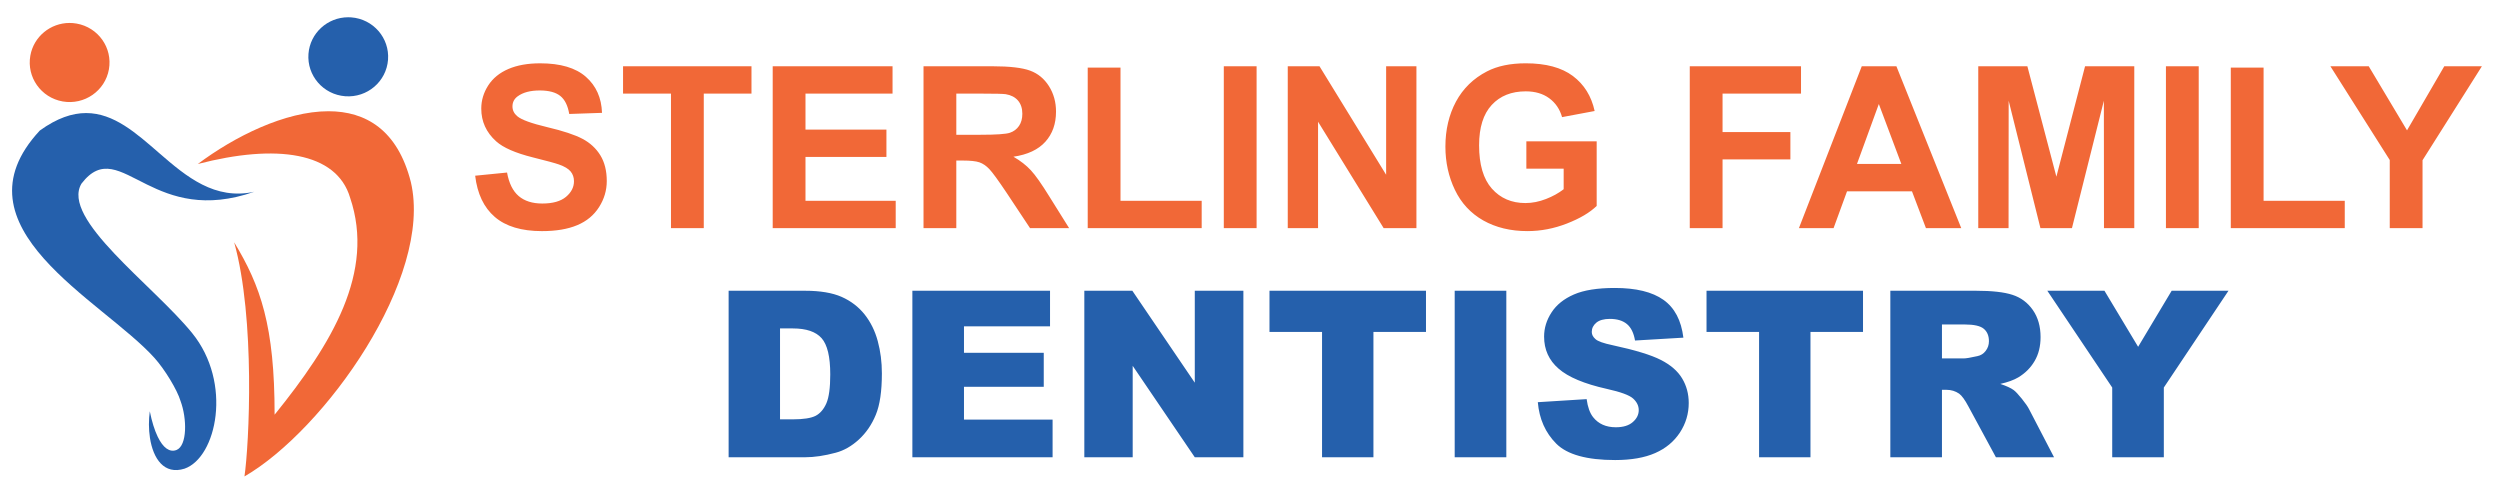
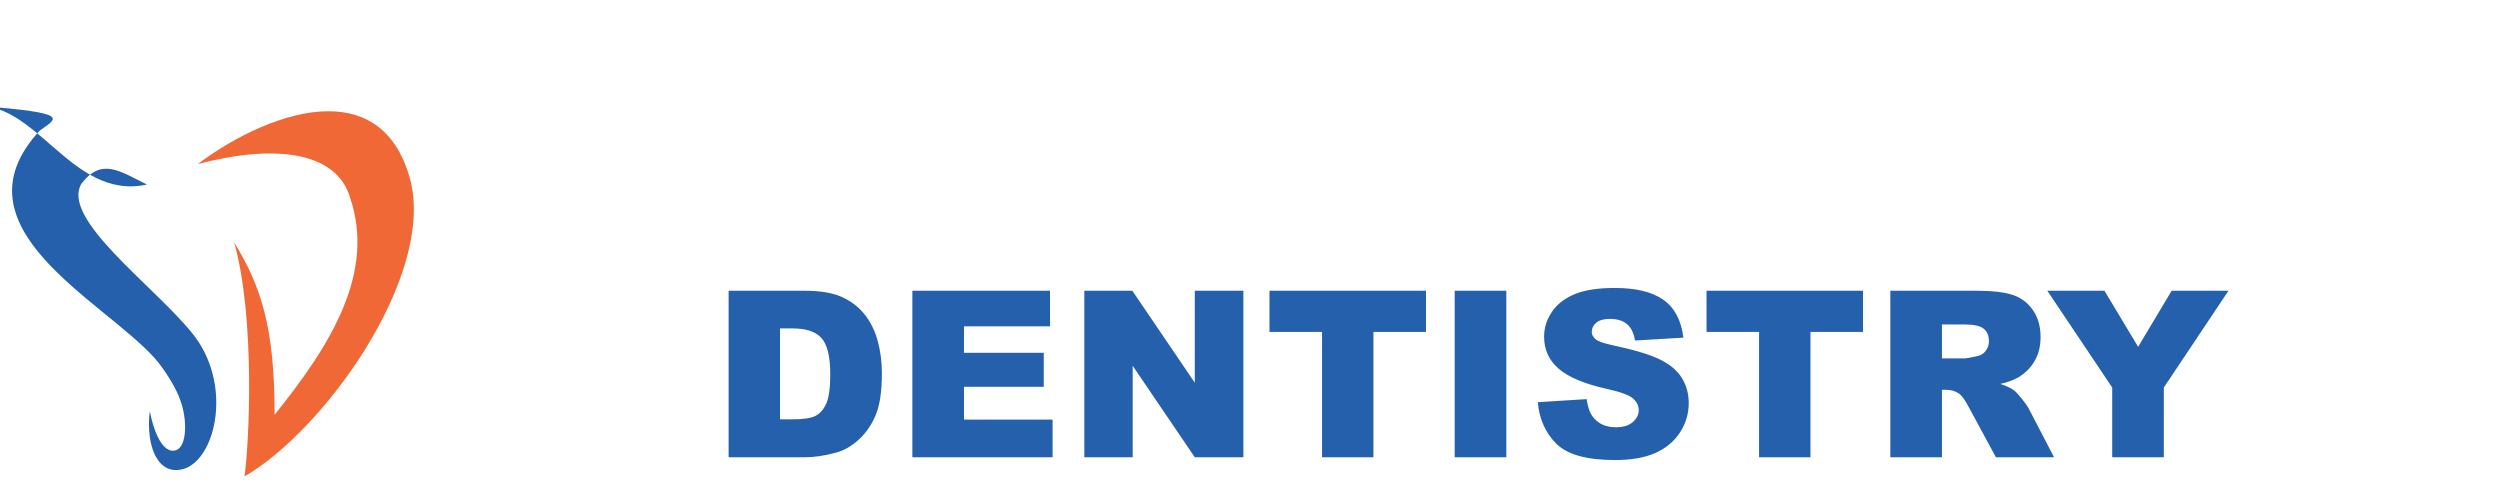
<svg xmlns="http://www.w3.org/2000/svg" version="1.1" id="Layer_1" x="0px" y="0px" width="900px" height="180px" viewBox="0 0 900 180" xml:space="preserve">
-   <path fill="#F16837" d="M391.579,24.341v57.794h41.028v-9.847h-29.225V24.341H391.579z M803.084,24.341v57.794h41.03v-9.847H814.89 V24.341H803.084z M224.296,23.853v9.849h17.257v48.434h11.805V33.702h17.176v-9.849H224.296z M278.173,23.853v58.283h44.282v-9.847 h-32.479V56.494h29.139v-9.85h-29.139V33.702h31.34v-9.849H278.173z M344.271,33.702h9.184c4.764,0,7.624,0.068,8.59,0.203 c1.898,0.314,3.378,1.072,4.423,2.279c1.043,1.222,1.573,2.795,1.573,4.763c0,1.75-0.392,3.216-1.194,4.38 c-0.786,1.168-1.899,1.998-3.296,2.471c-1.41,0.476-4.925,0.719-10.568,0.719h-8.71V33.702z M332.467,23.853v58.283h11.803V57.797 h2.387c2.714,0,4.694,0.218,5.957,0.649c1.249,0.436,2.431,1.251,3.541,2.417c1.125,1.181,3.203,4.028,6.227,8.547l8.439,12.725 h14.069l-7.107-11.368c-2.796-4.533-5.021-7.694-6.677-9.471c-1.639-1.778-3.73-3.406-6.269-4.88 c5.104-0.75,8.93-2.539,11.492-5.389c2.566-2.848,3.839-6.459,3.839-10.841c0-3.446-0.852-6.499-2.55-9.184 c-1.694-2.672-3.946-4.534-6.781-5.574c-2.825-1.046-7.355-1.575-13.583-1.575H332.467z M440.57,82.136h11.805V23.852H440.57V82.136 z M499.006,23.853v39.058l-23.989-39.058h-11.426v58.283H474.5V43.824l23.621,38.312h11.792V23.853H499.006z M608.316,23.853v58.283 h11.804V57.391h24.421v-9.852H620.12V33.702h28.246v-9.849H608.316z M676.38,37.444l8.102,21.574h-15.968L676.38,37.444z M670.235,23.853l-22.629,58.283h12.478l4.849-13.268h23.376l5.031,13.268h12.714l-23.351-58.283H670.235z M750.622,23.853 l-10.324,39.75l-10.445-39.75h-17.68v58.283h10.908l0.038-45.881l11.438,45.881h11.343l11.493-45.881l0.038,45.881h10.91V23.853 H750.622z M779.737,82.136h11.802V23.852h-11.802V82.136z M879.942,23.853l-13.416,23.075l-13.784-23.075h-13.801l21.368,33.752 v24.531h11.804V57.685l21.37-33.833H879.942z M183.024,24.831c-3.162,1.358-5.573,3.321-7.256,5.913 c-1.669,2.593-2.51,5.386-2.51,8.357c0,4.625,1.775,8.548,5.345,11.765c2.536,2.293,6.944,4.218,13.228,5.792 c4.883,1.22,8.004,2.063,9.375,2.548c2.007,0.707,3.417,1.55,4.216,2.514c0.803,0.976,1.209,2.143,1.209,3.524 c0,2.146-0.965,4.017-2.875,5.619c-1.912,1.602-4.766,2.403-8.535,2.403c-3.569,0-6.403-0.899-8.508-2.7 c-2.103-1.804-3.485-4.612-4.177-8.454l-11.479,1.142c0.774,6.5,3.122,11.446,7.069,14.842c3.95,3.405,9.606,5.104,16.973,5.104 c5.061,0,9.295-0.707,12.685-2.134c3.393-1.411,6.01-3.582,7.869-6.499c1.861-2.919,2.782-6.051,2.782-9.386 c0-3.677-0.772-6.773-2.319-9.281c-1.547-2.509-3.689-4.476-6.432-5.929c-2.726-1.438-6.946-2.847-12.657-4.192 c-5.712-1.358-9.308-2.662-10.787-3.922c-1.167-0.976-1.752-2.154-1.752-3.539c0-1.521,0.627-2.729,1.861-3.637 c1.914-1.412,4.571-2.117,7.963-2.117c3.284,0,5.753,0.664,7.396,1.978c1.642,1.317,2.712,3.477,3.215,6.486l11.803-0.406 c-0.19-5.412-2.116-9.728-5.807-12.97c-3.678-3.243-9.173-4.859-16.458-4.859C189.985,22.792,186.186,23.473,183.024,24.831 M535.323,25.698c-4.899,2.522-8.616,6.16-11.169,10.881c-2.535,4.733-3.81,10.134-3.81,16.213c0,5.604,1.139,10.799,3.42,15.56 c2.278,4.763,5.685,8.438,10.198,11.003c4.536,2.564,9.84,3.843,15.93,3.843c4.803,0,9.537-0.911,14.208-2.729 c4.679-1.833,8.248-3.934,10.704-6.336V50.877h-25.317v9.85h13.431v7.392c-1.776,1.383-3.894,2.566-6.377,3.526 c-2.468,0.965-4.936,1.455-7.394,1.455c-4.979,0-8.996-1.735-12.076-5.196c-3.064-3.459-4.598-8.657-4.598-15.589 c0-6.418,1.52-11.261,4.546-14.529c3.024-3.272,7.113-4.901,12.237-4.901c3.393,0,6.214,0.829,8.465,2.483 c2.269,1.668,3.813,3.938,4.623,6.798l11.727-2.201c-1.168-5.371-3.784-9.563-7.843-12.613c-4.07-3.041-9.726-4.561-16.956-4.561 C543.707,22.792,539.067,23.757,535.323,25.698" />
  <path fill="#2560AC" d="M280.808,118.234h4.633c4.814,0,8.26,1.17,10.338,3.516c2.077,2.346,3.112,6.682,3.112,13.029 c0,4.805-0.462,8.258-1.396,10.41c-0.933,2.133-2.217,3.629-3.849,4.492c-1.649,0.852-4.412,1.285-8.289,1.285h-4.549V118.234z M262.305,104.672v59.941h27.531c3.292,0,6.976-0.545,11.035-1.637c2.973-0.791,5.75-2.385,8.343-4.768 c2.598-2.389,4.619-5.346,6.071-8.875c1.467-3.531,2.192-8.498,2.192-14.902c0-4.086-0.49-7.953-1.479-11.611 c-0.978-3.654-2.555-6.848-4.729-9.609c-2.19-2.75-4.955-4.859-8.288-6.336c-3.337-1.467-7.731-2.203-13.144-2.203H262.305z M328.453,104.672v59.941h50.479v-13.563h-31.897v-11.805h28.715v-12.225h-28.715v-9.541h30.976v-12.809H328.453z M430.122,104.672 v33.094l-22.479-33.094h-17.287v59.941h17.412v-32.916l22.354,32.916h17.495v-59.941H430.122z M457.015,104.672v14.816h18.921 v45.125h18.501v-45.125h18.92v-14.816H457.015z M523.691,164.613h18.586v-59.941h-18.586V164.613z M614.348,104.672v14.816h18.918 v45.125h18.503v-45.125h18.916v-14.816H614.348z M699.104,116.809h8.148c3.389,0,5.693,0.518,6.922,1.564 c1.225,1.031,1.842,2.525,1.842,4.463c0,1.311-0.39,2.473-1.174,3.486c-0.768,1.025-1.77,1.646-2.998,1.889 c-2.428,0.543-4.077,0.822-4.914,0.822h-7.826V116.809z M680.52,104.672v59.941h18.585v-24.281h1.63 c1.692,0,3.212,0.463,4.552,1.381c0.977,0.713,2.092,2.25,3.351,4.621l9.889,18.279h20.931l-8.997-17.314 c-0.434-0.883-1.299-2.123-2.583-3.729c-1.299-1.604-2.289-2.664-2.959-3.15c-1.005-0.74-2.607-1.469-4.814-2.209 c2.75-0.623,4.926-1.42,6.502-2.367c2.498-1.51,4.45-3.463,5.862-5.889c1.424-2.416,2.134-5.289,2.134-8.609 c0-3.824-0.921-7.074-2.778-9.74c-1.853-2.652-4.295-4.48-7.325-5.459c-3.013-0.988-7.394-1.475-13.114-1.475H680.52z M781.799,104.672l-12.074,20.178l-12.121-20.178h-20.567l23.359,34.838v25.104h18.582V139.51l23.275-34.838H781.799z M566.606,106.012c-3.588,1.561-6.264,3.707-8.052,6.459c-1.785,2.734-2.679,5.637-2.679,8.703c0,4.689,1.742,8.539,5.232,11.557 c3.462,3.029,9.236,5.455,17.357,7.27c4.951,1.102,8.104,2.244,9.459,3.475c1.352,1.229,2.022,2.621,2.022,4.168 c0,1.633-0.712,3.072-2.147,4.313c-1.426,1.242-3.46,1.857-6.099,1.857c-3.544,0-6.264-1.215-8.175-3.627 c-1.174-1.48-1.953-3.656-2.333-6.502l-17.58,1.102c0.52,6.041,2.736,11.02,6.655,14.943c3.924,3.918,10.982,5.887,21.168,5.887 c5.804,0,10.606-0.836,14.414-2.512c3.826-1.674,6.779-4.145,8.916-7.381c2.12-3.25,3.18-6.795,3.18-10.629 c0-3.281-0.793-6.238-2.384-8.877c-1.591-2.65-4.146-4.854-7.647-6.639c-3.488-1.787-9.278-3.561-17.372-5.303 c-3.265-0.686-5.329-1.412-6.18-2.205c-0.877-0.766-1.324-1.619-1.324-2.57c0-1.311,0.545-2.426,1.631-3.332 c1.089-0.906,2.722-1.367,4.869-1.367c2.609,0,4.659,0.615,6.152,1.855c1.479,1.225,2.458,3.209,2.919,5.93l17.411-1.031 c-0.768-6.225-3.153-10.76-7.168-13.605c-4.025-2.861-9.855-4.283-17.513-4.283C575.101,103.666,570.189,104.445,566.606,106.012" />
-   <path fill="#F16837" d="M10.921,20.035c-1.372,7.743,3.847,15.124,11.656,16.489c7.813,1.359,15.259-3.813,16.632-11.558 c1.375-7.743-3.844-15.124-11.655-16.486c-0.843-0.146-1.681-0.218-2.507-0.218C18.208,8.262,12.147,13.125,10.921,20.035" />
-   <path fill="#2560AC" d="M111.048,19.39c-0.589,7.839,5.341,14.671,13.25,15.258c7.911,0.588,14.8-5.292,15.394-13.135 c0.593-7.84-5.339-14.67-13.25-15.259c-0.363-0.026-0.725-0.039-1.086-0.039C117.913,6.215,111.614,11.91,111.048,19.39" />
  <path fill="#F16837" d="M71.208,59.041c28.218-7.344,49.969-4.35,54.832,12.141c9.054,26.762-6.519,52.543-27.181,78.107 c0.014-31.932-5.039-46.371-14.559-62.062c7.69,27.567,5.378,72.923,3.705,84.292c28.866-16.711,67.999-71.564,59.902-105.972 c-4.738-18.766-16.237-25.504-29.67-25.502C102.639,40.046,84.433,49.137,71.208,59.041" />
-   <path fill="#2560AC" d="M14.324,46.999c-32.284,34.742,22.511,60.989,41.285,81.853c3.753,4.172,8.192,11.525,9.375,15.477 c2.37,6.348,2.445,16.107-1.452,17.668c-2.468,0.951-4.835-0.779-6.763-4.787c-1.117-2.316-2.085-5.391-2.841-9.148 c-0.423,3.117-0.423,6.457,0.049,9.539c1.146,7.49,5.079,13.465,12.48,11.107c11.547-4.066,17.303-30.846,2.707-48.807 c-14.121-17.379-47.387-41.163-39.831-53.802c7.232-9.414,13.681-4.54,23.585,0.332c8.983,4.418,20.805,8.835,38.63,2.599 c-14.197,3.096-24.384-5.371-34.147-13.84c-8.356-7.246-16.405-14.492-26.399-14.492C26.02,40.697,20.553,42.499,14.324,46.999" />
+   <path fill="#2560AC" d="M14.324,46.999c-32.284,34.742,22.511,60.989,41.285,81.853c3.753,4.172,8.192,11.525,9.375,15.477 c2.37,6.348,2.445,16.107-1.452,17.668c-2.468,0.951-4.835-0.779-6.763-4.787c-1.117-2.316-2.085-5.391-2.841-9.148 c-0.423,3.117-0.423,6.457,0.049,9.539c1.146,7.49,5.079,13.465,12.48,11.107c11.547-4.066,17.303-30.846,2.707-48.807 c-14.121-17.379-47.387-41.163-39.831-53.802c7.232-9.414,13.681-4.54,23.585,0.332c-14.197,3.096-24.384-5.371-34.147-13.84c-8.356-7.246-16.405-14.492-26.399-14.492C26.02,40.697,20.553,42.499,14.324,46.999" />
  <line fill="none" x1="0" y1="346.844" x2="0" y2="-188.433" />
-   <line fill="none" x1="900" y1="-188.433" x2="900" y2="346.844" />
  <g> </g>
  <g> </g>
  <g> </g>
  <g> </g>
  <g> </g>
  <g> </g>
</svg>